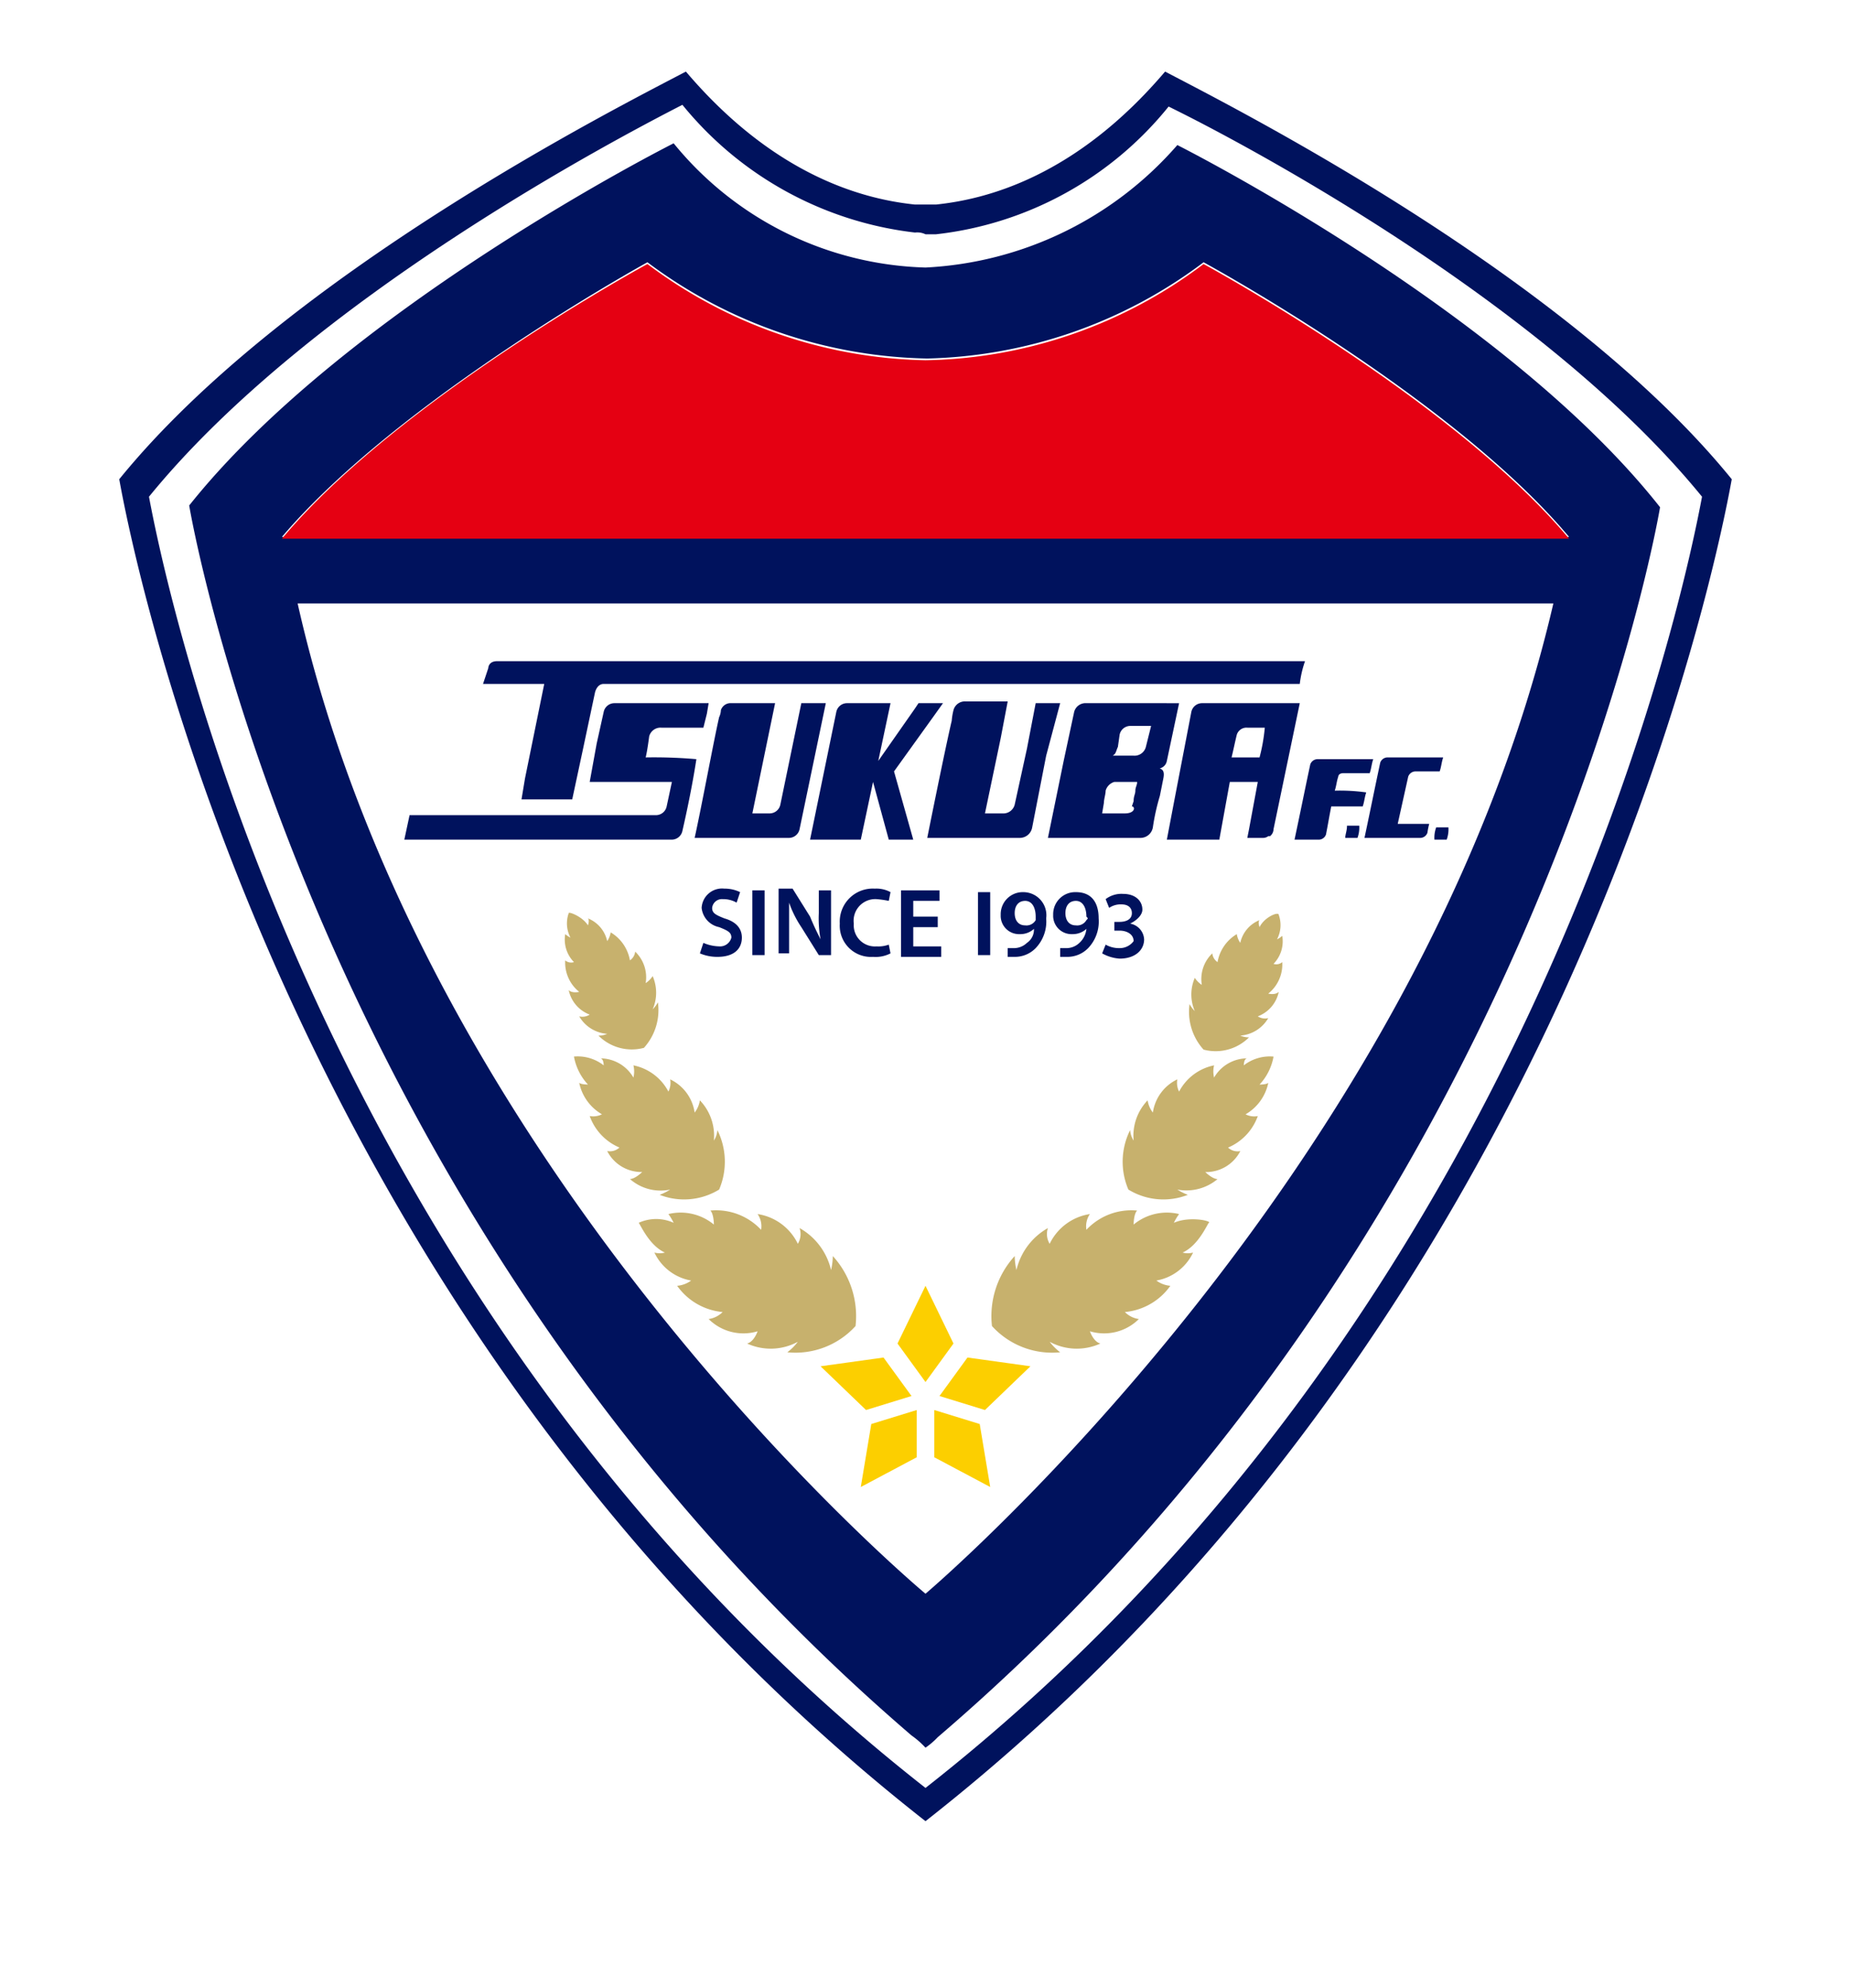
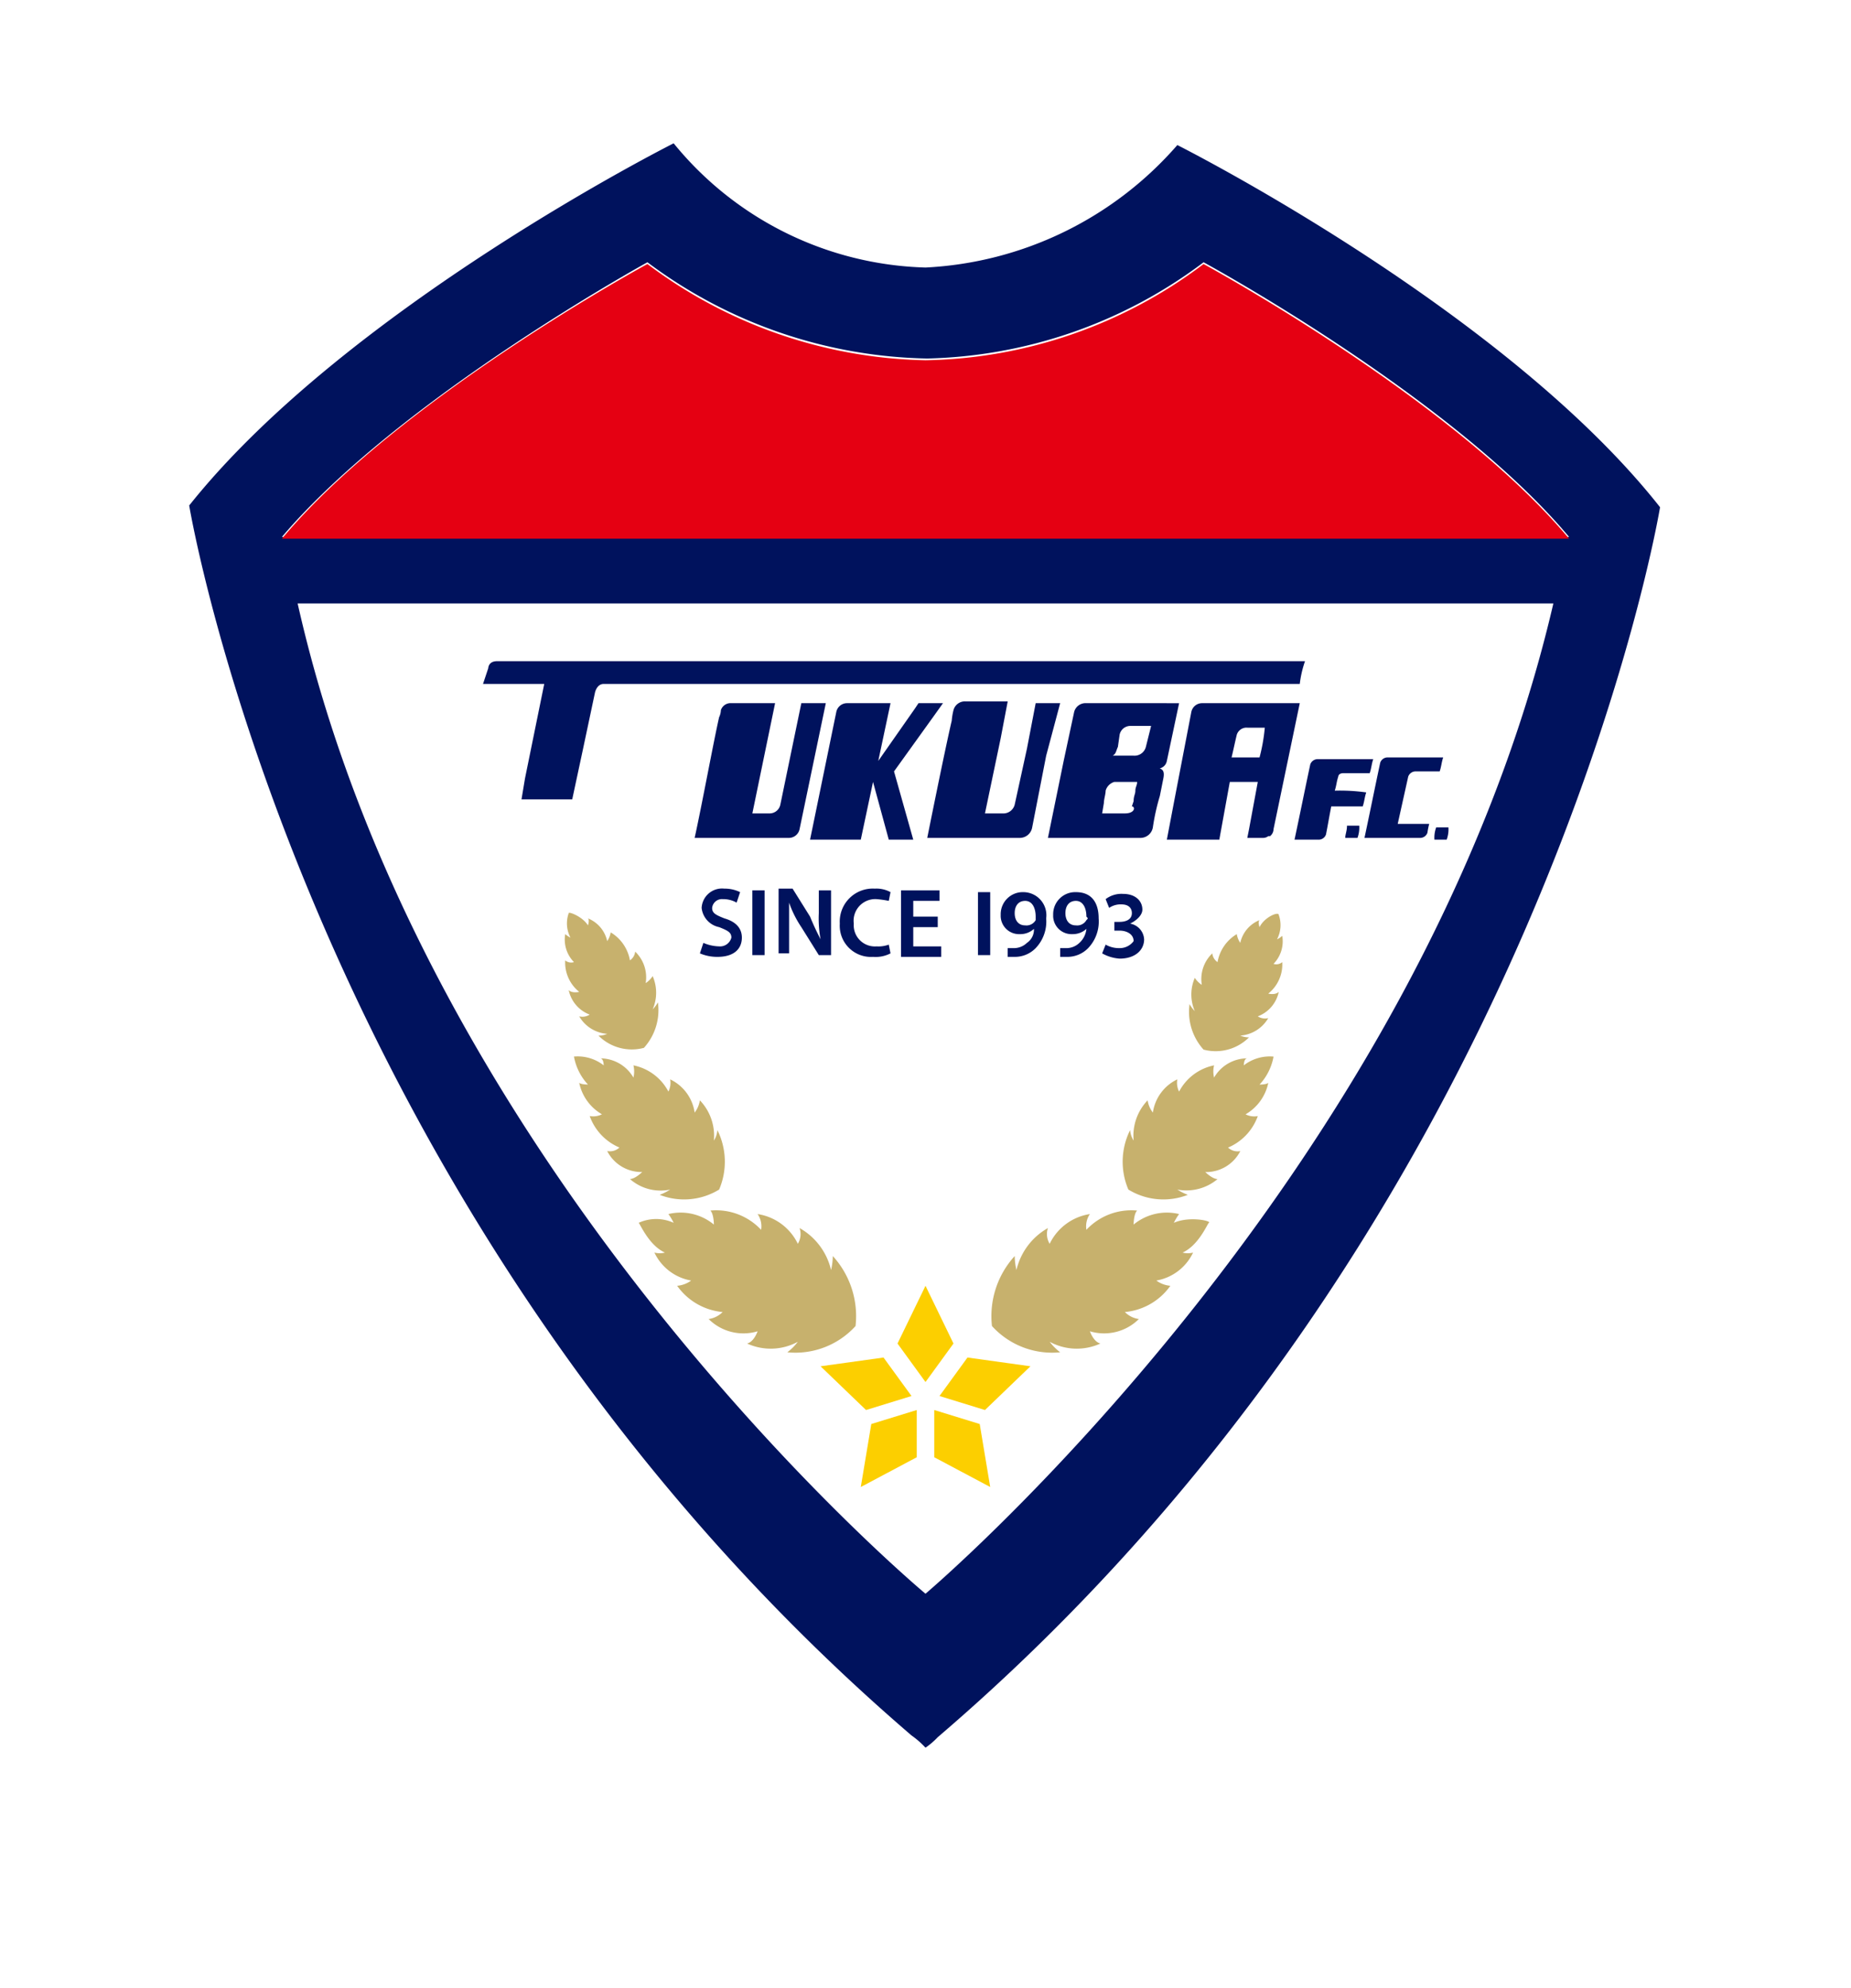
<svg xmlns="http://www.w3.org/2000/svg" viewBox="1931.5 5.5 116.42 125">
  <defs>
    <style>.a{fill:#fff;}.b{fill:#00125d;}.c{fill:#e50012;}.d{fill:#c7b16d;}.e{fill:#fccf00;}.f{filter:url(#a);}</style>
    <filter id="a" x="1931.5" y="5.5" width="116.42" height="125" filterUnits="userSpaceOnUse">
      <feOffset dy="3" input="SourceAlpha" />
      <feGaussianBlur stdDeviation="2.5" result="b" />
      <feFlood flood-opacity="0.2" />
      <feComposite operator="in" in2="b" />
      <feComposite in="SourceGraphic" />
    </filter>
  </defs>
  <g transform="translate(1350)">
    <g class="f" transform="matrix(1, 0, 0, 1, -1350, 0)">
      <path class="a" d="M65.78,0C60.17,6.6,54.56,8.03,51.37,8.36H50.05C46.86,8.03,41.25,6.6,35.64,0,31.46,2.2,10.45,12.76,0,25.63c.99,5.5,10.45,52.8,50.71,84.37,40.26-31.57,49.72-78.87,50.71-84.37C90.97,12.76,69.96,2.2,65.78,0Z" transform="translate(1939 10)" />
    </g>
    <path class="b" d="M66.15,4.21a22.475,22.475,0,0,1-15.84,7.7A21.174,21.174,0,0,1,34.47,4.1S13.9,14.44,4,26.87c0,0,7.37,44.66,45.43,77.33a5.51,5.51,0,0,1,.88.77,4.784,4.784,0,0,0,.77-.66C89.14,71.75,96.51,26.98,96.51,26.98,86.72,14.55,66.15,4.21,66.15,4.21ZM50.31,95.29S18.96,69.22,10.82,33.03H89.8C81.44,69,50.31,95.29,50.31,95.29ZM50.2,28.85H9.83c7.37-8.69,22.99-17.27,22.99-17.27a30.238,30.238,0,0,0,17.6,6.05h0A30,30,0,0,0,67.8,11.58s15.62,8.47,22.99,17.27Z" transform="translate(589.4 10.41)" />
-     <path class="c" d="M67.27,11a29.8,29.8,0,0,1-17.49,6.05h0A30.011,30.011,0,0,1,32.29,11S16.67,19.47,9.3,28.27H90.26C82.89,19.47,67.27,11,67.27,11Z" transform="translate(589.93 11.1)" />
-     <path class="b" d="M65.78,0C60.17,6.6,54.56,8.03,51.37,8.36H50.05C46.86,8.03,41.25,6.6,35.64,0,31.46,2.2,10.45,12.76,0,25.63c.99,5.5,10.45,52.8,50.71,84.37,40.26-31.57,49.72-78.87,50.71-84.37C90.97,12.76,69.96,2.2,65.78,0ZM50.71,107.91C11.99,77.55,2.86,32.01,1.87,26.73,11.99,14.3,31.35,4.18,35.42,2.09a22.139,22.139,0,0,0,14.63,8.03,1.191,1.191,0,0,1,.66.11h.66A21.921,21.921,0,0,0,66,2.2c4.07,1.98,23.43,12.1,33.55,24.53C98.56,32.01,89.43,77.55,50.71,107.91Z" transform="translate(589 10)" />
+     <path class="c" d="M67.27,11a29.8,29.8,0,0,1-17.49,6.05h0A30.011,30.011,0,0,1,32.29,11S16.67,19.47,9.3,28.27H90.26C82.89,19.47,67.27,11,67.27,11" transform="translate(589.93 11.1)" />
    <g transform="translate(625.52 61.37)">
      <path class="b" d="M34.41,50.33a2.627,2.627,0,0,1-.99-.22l-.22.66a2.76,2.76,0,0,0,1.1.22c1.1,0,1.54-.55,1.54-1.21,0-.55-.33-.99-1.1-1.21-.55-.22-.77-.33-.77-.66a.619.619,0,0,1,.66-.55,1.7,1.7,0,0,1,.88.22l.22-.66a2.2,2.2,0,0,0-.99-.22,1.285,1.285,0,0,0-1.43,1.21,1.38,1.38,0,0,0,1.1,1.21c.55.22.77.33.77.66A.733.733,0,0,1,34.41,50.33Z" transform="translate(-33.2 -46.7)" />
      <rect class="b" width="0.77" height="4.07" transform="translate(3.3 0.11)" />
      <path class="b" d="M39.13,49.12l1.1,1.76H41V46.81h-.77v1.43a7.284,7.284,0,0,0,.11,1.65h0c-.22-.44-.44-.88-.66-1.43l-1.1-1.76H37.7v4.07h.66V47.58h0A6.721,6.721,0,0,0,39.13,49.12Z" transform="translate(-32.75 -46.7)" />
      <path class="b" d="M44.39,50.77l-.11-.55a1.872,1.872,0,0,1-.77.11,1.329,1.329,0,0,1-1.43-1.43,1.362,1.362,0,0,1,1.43-1.54,6.2,6.2,0,0,1,.77.11l.11-.55a1.859,1.859,0,0,0-.99-.22,2.077,2.077,0,0,0-2.2,2.2,1.963,1.963,0,0,0,2.09,2.09A2.04,2.04,0,0,0,44.39,50.77Z" transform="translate(-32.4 -46.7)" />
      <path class="b" d="M47.12,47.46V46.8H44.7v4.18h2.53v-.66H45.47V49.11h1.54v-.66H45.47v-.99Z" transform="translate(-32.05 -46.69)" />
      <rect class="b" width="0.77" height="3.96" transform="translate(17.49 0.22)" />
      <path class="b" d="M52.05,50.09a1.188,1.188,0,0,1-.77.33h-.44v.55h.44a1.822,1.822,0,0,0,1.32-.55,2.418,2.418,0,0,0,.66-1.87,1.453,1.453,0,0,0-1.43-1.65,1.387,1.387,0,0,0-1.43,1.43,1.154,1.154,0,0,0,1.21,1.21,1.249,1.249,0,0,0,.88-.33h0A1,1,0,0,1,52.05,50.09Zm.55-1.43a.665.665,0,0,1-.66.33c-.44,0-.66-.33-.66-.77s.22-.77.66-.77h0c.44,0,.66.44.66.99Z" transform="translate(-31.48 -46.68)" />
      <path class="b" d="M55.05,50.09a1.188,1.188,0,0,1-.77.33h-.44v.55h.44a1.822,1.822,0,0,0,1.32-.55,2.418,2.418,0,0,0,.66-1.87c0-.99-.44-1.65-1.43-1.65a1.387,1.387,0,0,0-1.43,1.43,1.154,1.154,0,0,0,1.21,1.21,1.249,1.249,0,0,0,.88-.33h0A1.358,1.358,0,0,1,55.05,50.09Zm.44-1.43a.665.665,0,0,1-.66.33c-.44,0-.66-.33-.66-.77s.22-.77.66-.77h0c.44,0,.66.44.66.99C55.6,48.55,55.6,48.55,55.49,48.66Z" transform="translate(-31.18 -46.68)" />
      <path class="b" d="M57.3,50.41a1.7,1.7,0,0,1-.88-.22l-.22.55a2.6,2.6,0,0,0,1.1.33c.99,0,1.54-.55,1.54-1.21a1.058,1.058,0,0,0-.88-.99h0c.44-.22.77-.55.77-.88,0-.55-.44-.99-1.21-.99a1.642,1.642,0,0,0-1.1.33l.22.55a1.282,1.282,0,0,1,.77-.22c.44,0,.66.22.66.55,0,.44-.44.55-.77.55h-.33v.55h.33c.44,0,.88.22.88.66A1.081,1.081,0,0,1,57.3,50.41Z" transform="translate(-30.9 -46.67)" />
    </g>
    <g transform="translate(606.93 47.07)">
      <path class="b" d="M70.1,43.87h.77a1.872,1.872,0,0,0,.11-.77h-.77C70.21,43.43,70.1,43.65,70.1,43.87Z" transform="translate(-10.92 -32.76)" />
      <path class="b" d="M73.95,40.41a.49.49,0,0,1,.44-.33h1.54c.11-.33.11-.55.22-.88H72.63a.49.49,0,0,0-.44.33c-.33,1.54-.66,3.19-.99,4.73h3.52a.481.481,0,0,0,.44-.33,4.764,4.764,0,0,1,.11-.55H73.29Z" transform="translate(-10.81 -33.15)" />
      <path class="b" d="M75.31,43.2a1.872,1.872,0,0,0-.11.77h.77a1.872,1.872,0,0,0,.11-.77Z" transform="translate(-10.41 -32.75)" />
      <path class="b" d="M54.56,36.11H53.02l-.55,2.86-.77,3.52a.737.737,0,0,1-.77.55h-1.1l.99-4.73L51.26,36H48.62a.737.737,0,0,0-.77.55,3.89,3.89,0,0,0-.11.66c-.44,1.87-1.54,7.37-1.54,7.37h5.83a.792.792,0,0,0,.77-.66l.88-4.51Z" transform="translate(-13.31 -33.47)" />
      <path class="b" d="M60.58,39.73l.77-3.63H55.52a.737.737,0,0,0-.77.55l-.66,3.08-.99,4.84h5.83a.792.792,0,0,0,.77-.66,13.714,13.714,0,0,1,.44-1.98l.22-1.1c.11-.55-.11-.66-.55-.66C59.81,40.28,60.47,40.28,60.58,39.73Zm-3.08-.88.11-.77a.688.688,0,0,1,.66-.55h1.32l-.33,1.32a.737.737,0,0,1-.77.55H57.17C57.39,39.29,57.39,39.07,57.5,38.85Zm.44,4.18H56.51l.11-.66c0-.22.11-.55.11-.77a.8.8,0,0,1,.55-.55h1.43c0,.22-.11.33-.11.55s-.11.33-.11.66l-.11.33C58.6,42.59,58.6,43.03,57.94,43.03Z" transform="translate(-12.62 -33.46)" />
      <path class="b" d="M62.1,36.1a.688.688,0,0,0-.66.55l-1.1,5.72-.44,2.31h3.3l.22-1.21.44-2.42h1.76l-.55,2.97-.11.55h.99a.543.543,0,0,0,.33-.11h.11a.572.572,0,0,0,.22-.44l1.65-7.92Zm3.63,3.41H63.97c.11-.44.22-.99.33-1.43a.639.639,0,0,1,.66-.44h1.1A11.113,11.113,0,0,1,65.73,39.51Z" transform="translate(-11.94 -33.46)" />
      <path class="b" d="M69.73,41.28c.11-.33.11-.55.22-.88,0,0,0-.22.33-.22h1.65c.11-.33.11-.55.22-.88H68.63a.49.49,0,0,0-.44.33c-.33,1.54-.66,3.19-.99,4.73h1.54a.481.481,0,0,0,.44-.33c.11-.55.22-1.21.33-1.76h1.98c.11-.33.11-.55.22-.88A11.955,11.955,0,0,0,69.73,41.28Z" transform="translate(-11.21 -33.14)" />
      <path class="b" d="M39.61,36.1l-1.32,6.38a.688.688,0,0,1-.66.55h-1.1l1.43-6.93H35.21a.639.639,0,0,0-.66.44,1.1,1.1,0,0,1-.11.44c-.33,1.43-1.1,5.61-1.54,7.59h5.94a.688.688,0,0,0,.66-.55l1.65-7.92H39.61Z" transform="translate(-14.64 -33.46)" />
      <path class="b" d="M47.31,36.87l.55-.77H46.32l-.22.33-2.31,3.3.77-3.63H41.81a.688.688,0,0,0-.66.55L39.5,44.68h3.19l.77-3.63.99,3.63h1.54l-1.21-4.29Z" transform="translate(-13.98 -33.46)" />
      <path class="b" d="M23.44,41.07l-.22,1.32h3.19l.66-3.08.77-3.63s.11-.55.55-.55H72.17a6.717,6.717,0,0,1,.33-1.43H21.68c-.55,0-.55.44-.55.44l-.33.99h3.85Z" transform="translate(-15.85 -33.7)" />
-       <path class="b" d="M31.48,39.51c.11-.44.22-1.32.22-1.32a.737.737,0,0,1,.77-.55h2.64l.22-.88.11-.66H29.5a.688.688,0,0,0-.66.55l-.44,1.98-.44,2.42h5.17l-.33,1.54a.688.688,0,0,1-.66.55H16.63l-.33,1.54H33.13a.688.688,0,0,0,.66-.55c.33-1.43.66-3.08.88-4.51A30.911,30.911,0,0,0,31.48,39.51Z" transform="translate(-16.3 -33.46)" />
    </g>
    <g transform="translate(617.021 62.889)">
      <path class="d" d="M61.342,65.87a3.529,3.529,0,0,1,.33-.55,3.279,3.279,0,0,0-2.86.66s0-.66.22-.88a3.868,3.868,0,0,0-3.19,1.21,1.36,1.36,0,0,1,.22-.99,3.371,3.371,0,0,0-2.53,1.87,1.178,1.178,0,0,1-.11-.99,4.1,4.1,0,0,0-1.98,2.64,4.162,4.162,0,0,1-.11-.88,5.6,5.6,0,0,0-1.43,4.4h0a5.107,5.107,0,0,0,4.29,1.65,3.387,3.387,0,0,1-.66-.66,3.574,3.574,0,0,0,3.19.11c-.44-.11-.66-.77-.66-.77a3.1,3.1,0,0,0,3.08-.77,1.536,1.536,0,0,1-.88-.44,3.943,3.943,0,0,0,2.86-1.65,1.736,1.736,0,0,1-.88-.33,3.15,3.15,0,0,0,2.31-1.76,1.261,1.261,0,0,1-.66,0c.99-.44,1.54-1.76,1.65-1.87h0C63.762,65.76,62.332,65.43,61.342,65.87Z" transform="translate(-23.033 -46.379)" />
      <path class="d" d="M64.993,56.853s0-.44.22-.44a2.414,2.414,0,0,0-2.09,1.21,1.636,1.636,0,0,1,0-.77,3.2,3.2,0,0,0-2.2,1.65,1.214,1.214,0,0,1-.11-.77,2.749,2.749,0,0,0-1.54,2.09,1.7,1.7,0,0,1-.33-.77,3.223,3.223,0,0,0-.88,2.53,1.394,1.394,0,0,1-.22-.66,4.453,4.453,0,0,0-.11,3.74h0a4.217,4.217,0,0,0,3.74.33,3.249,3.249,0,0,1-.66-.33,3.048,3.048,0,0,0,2.53-.66c-.33,0-.77-.44-.77-.44a2.416,2.416,0,0,0,2.2-1.32.871.871,0,0,1-.77-.22,3.384,3.384,0,0,0,1.87-1.98,1.214,1.214,0,0,1-.77-.11,2.982,2.982,0,0,0,1.43-1.98c-.11.11-.55.11-.55.11a3.488,3.488,0,0,0,.88-1.76h0A2.654,2.654,0,0,0,64.993,56.853Z" transform="translate(-22.284 -47.262)" />
      <path class="d" d="M65.6,48.976s-.11-.33,0-.44a2,2,0,0,0-1.21,1.43,1.353,1.353,0,0,1-.22-.55,2.563,2.563,0,0,0-1.21,1.76.759.759,0,0,1-.33-.55,2.233,2.233,0,0,0-.66,1.98,1.545,1.545,0,0,1-.44-.44,2.614,2.614,0,0,0,0,2.09,2.052,2.052,0,0,1-.33-.44,3.54,3.54,0,0,0,.88,2.86h0a2.963,2.963,0,0,0,2.86-.77,1.335,1.335,0,0,1-.55-.11,2.22,2.22,0,0,0,1.76-1.1.846.846,0,0,1-.66-.11,2.1,2.1,0,0,0,1.32-1.54c-.22.22-.66.11-.66.11a2.352,2.352,0,0,0,.88-1.98.575.575,0,0,1-.55.11,2.025,2.025,0,0,0,.55-1.76,1.583,1.583,0,0,1-.33.22,1.917,1.917,0,0,0,.11-1.54h0C66.812,47.986,65.932,48.316,65.6,48.976Z" transform="translate(-21.903 -48.075)" />
      <path class="d" d="M31.9,65.87a3.53,3.53,0,0,0-.33-.55,3.279,3.279,0,0,1,2.86.66s0-.66-.22-.88a3.868,3.868,0,0,1,3.19,1.21,1.36,1.36,0,0,0-.22-.99,3.371,3.371,0,0,1,2.53,1.87,1.178,1.178,0,0,0,.11-.99,4.1,4.1,0,0,1,1.98,2.64,4.162,4.162,0,0,0,.11-.88,5.6,5.6,0,0,1,1.43,4.4h0a5.107,5.107,0,0,1-4.29,1.65,3.387,3.387,0,0,0,.66-.66,3.574,3.574,0,0,1-3.19.11c.44-.11.66-.77.66-.77a3.1,3.1,0,0,1-3.08-.77,1.536,1.536,0,0,0,.88-.44,3.943,3.943,0,0,1-2.86-1.65A1.736,1.736,0,0,0,33,69.5a3.15,3.15,0,0,1-2.31-1.76,1.261,1.261,0,0,0,.66,0c-.99-.44-1.54-1.76-1.65-1.87h0A2.656,2.656,0,0,1,31.9,65.87Z" transform="translate(-25.051 -46.379)" />
      <path class="d" d="M27.87,56.853s0-.44-.22-.44a2.414,2.414,0,0,1,2.09,1.21,1.636,1.636,0,0,0,0-.77,3.2,3.2,0,0,1,2.2,1.65,1.214,1.214,0,0,0,.11-.77,2.749,2.749,0,0,1,1.54,2.09,1.7,1.7,0,0,0,.33-.77,3.223,3.223,0,0,1,.88,2.53,1.394,1.394,0,0,0,.22-.66,4.453,4.453,0,0,1,.11,3.74h0a4.217,4.217,0,0,1-3.74.33,3.249,3.249,0,0,0,.66-.33A2.916,2.916,0,0,1,29.52,64c.33,0,.77-.44.77-.44a2.416,2.416,0,0,1-2.2-1.32.871.871,0,0,0,.77-.22,3.384,3.384,0,0,1-1.87-1.98,1.214,1.214,0,0,0,.77-.11,2.982,2.982,0,0,1-1.43-1.98c.11.11.55.11.55.11A3.488,3.488,0,0,1,26,56.3h0A2.654,2.654,0,0,1,27.87,56.853Z" transform="translate(-25.421 -47.262)" />
      <path class="d" d="M26.933,48.872s.11-.33,0-.44a2,2,0,0,1,1.21,1.43,1.353,1.353,0,0,0,.22-.55,2.564,2.564,0,0,1,1.21,1.76.759.759,0,0,0,.33-.55,2.233,2.233,0,0,1,.66,1.98,1.545,1.545,0,0,0,.44-.44,2.614,2.614,0,0,1,0,2.09,2.052,2.052,0,0,0,.33-.44,3.54,3.54,0,0,1-.88,2.86h0a2.963,2.963,0,0,1-2.86-.77,1.335,1.335,0,0,0,.55-.11,2.22,2.22,0,0,1-1.76-1.1.846.846,0,0,0,.66-.11,2.1,2.1,0,0,1-1.32-1.54c.22.22.66.11.66.11a2.352,2.352,0,0,1-.88-1.98.575.575,0,0,0,.55.11,2.025,2.025,0,0,1-.55-1.76,1.583,1.583,0,0,0,.33.22,1.917,1.917,0,0,1-.11-1.54h0C25.723,47.992,26.6,48.322,26.933,48.872Z" transform="translate(-25.474 -48.081)" />
    </g>
    <g transform="translate(633.11 86.34)">
      <path class="e" d="M46.26,69.4,44.5,73.03l1.76,2.42h0l1.76-2.42Z" transform="translate(-39.66 -69.4)" />
      <path class="e" d="M40.1,74.05l2.86,2.75,2.86-.88h0L44.06,73.5Z" transform="translate(-40.1 -68.99)" />
      <path class="e" d="M52.62,74.05,49.76,76.8l-2.86-.88h0l1.76-2.42Z" transform="translate(-39.42 -68.99)" />
      <path class="e" d="M42.4,81.34l3.52-1.87V76.5h0l-2.86.88Z" transform="translate(-39.87 -68.69)" />
      <path class="e" d="M50.12,81.34,46.6,79.47V76.5h0l2.86.88Z" transform="translate(-39.45 -68.69)" />
    </g>
  </g>
</svg>